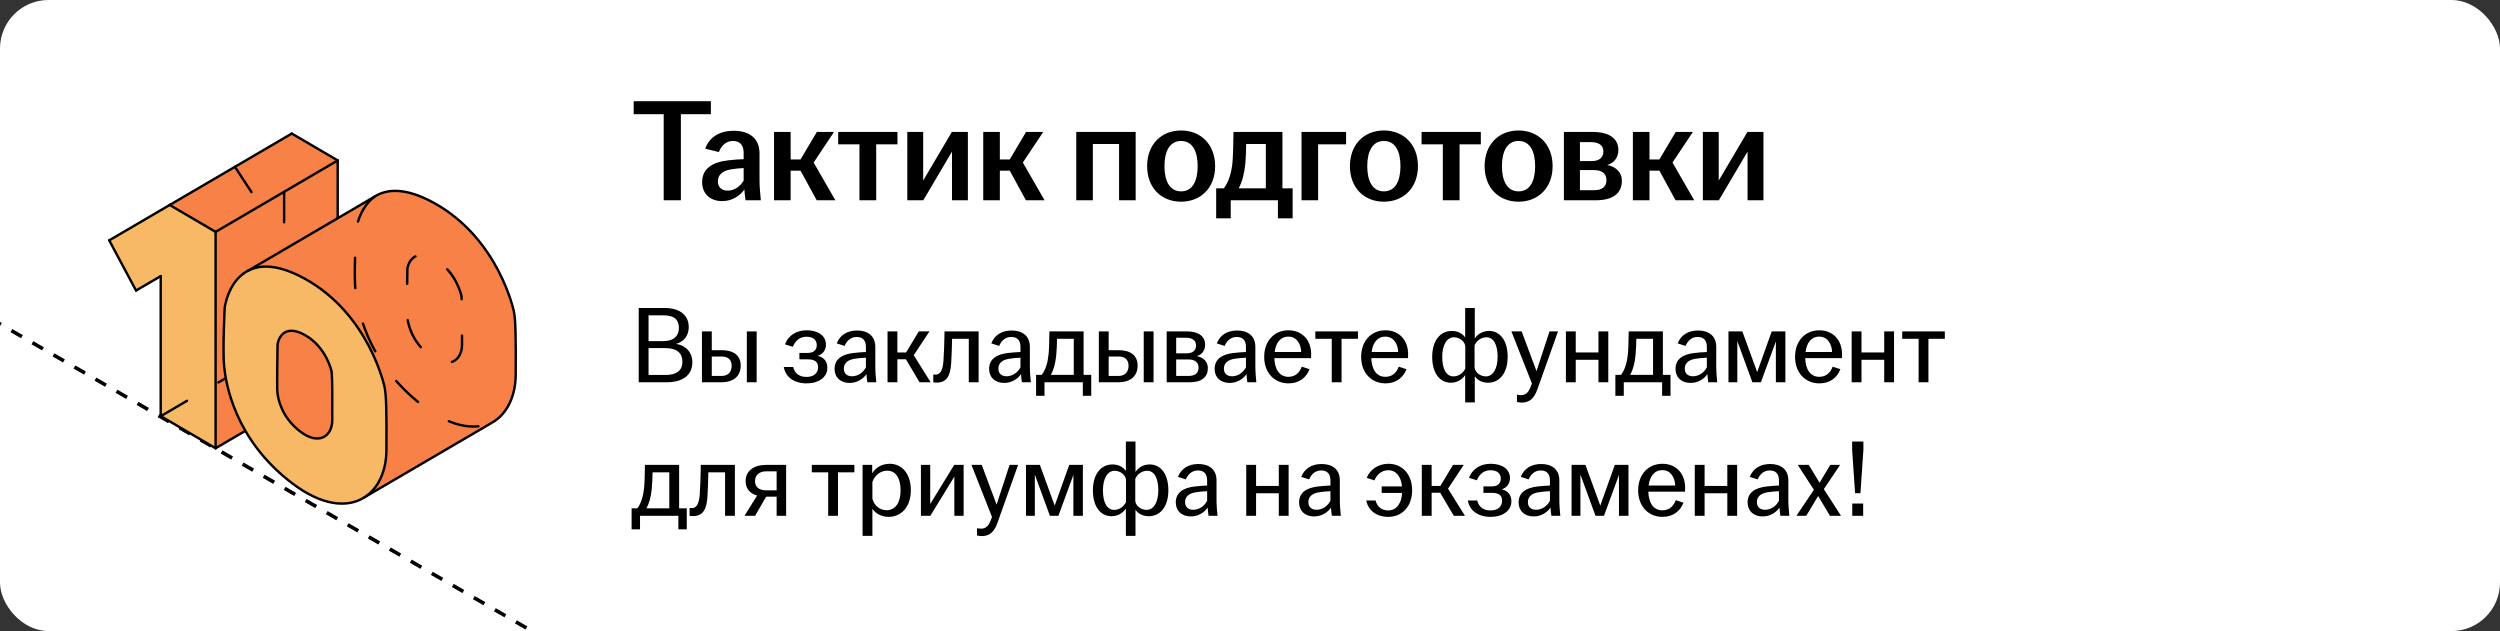
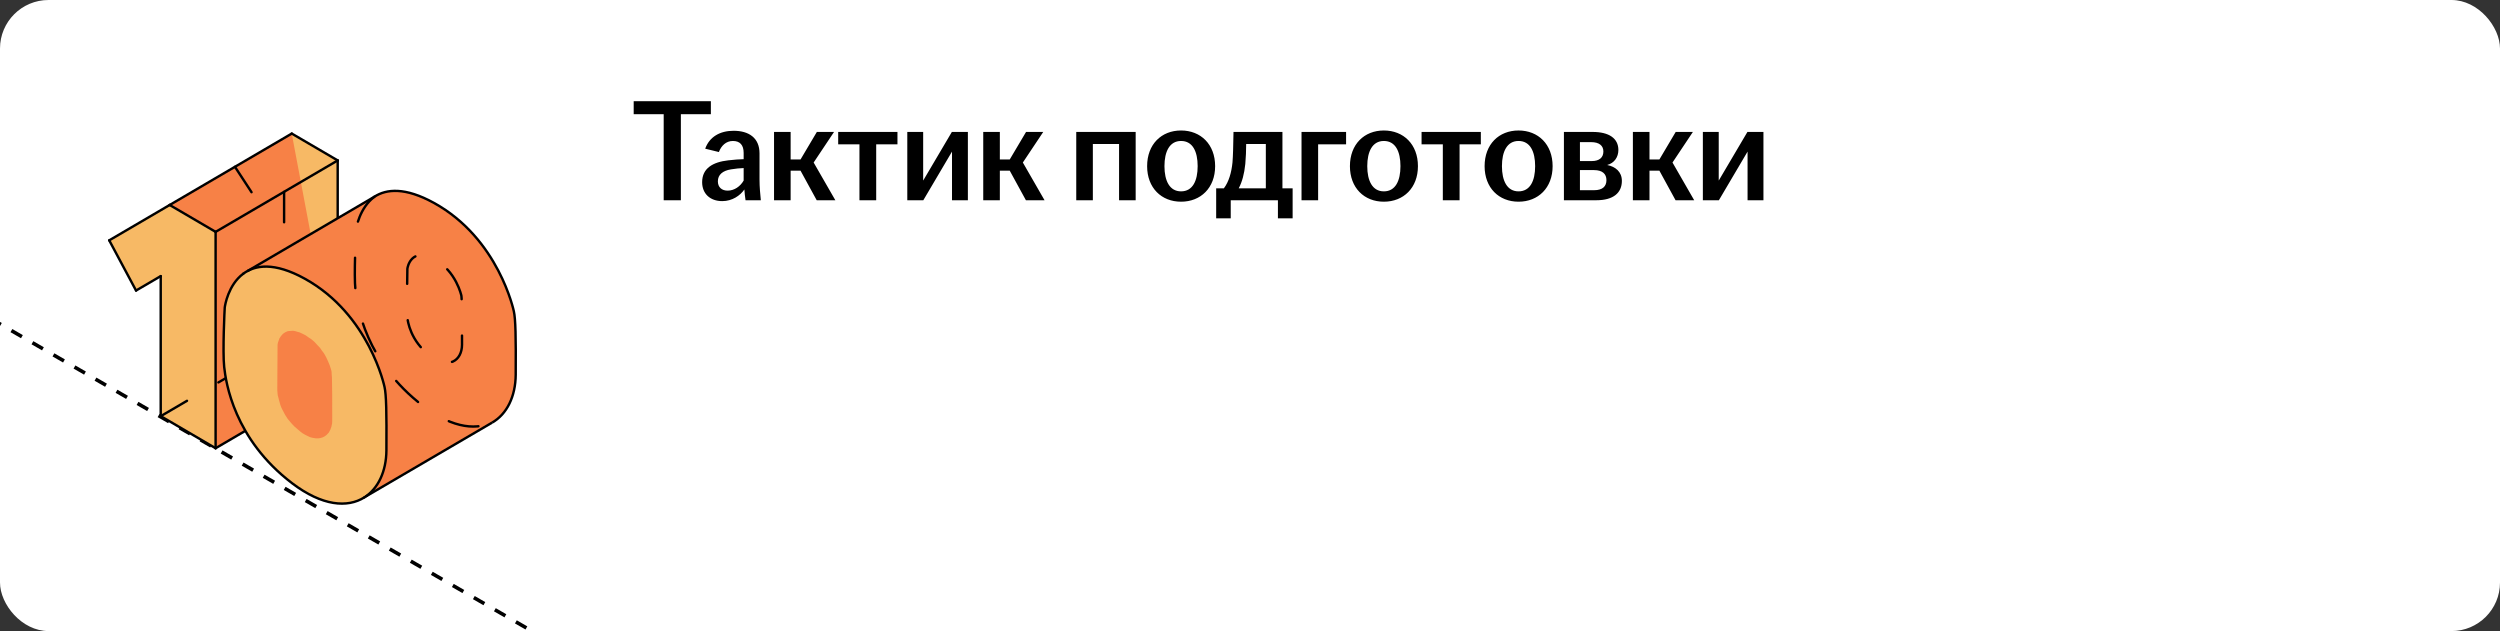
<svg xmlns="http://www.w3.org/2000/svg" width="412" height="104" viewBox="0 0 412 104" fill="none">
  <rect x="0" y="0" width="412" height="104" fill="#333333" stroke="none" />
  <g clip-path="url(#clip0_6485_9394)">
    <rect width="412" height="104" rx="8" fill="white" />
    <path d="M-63.938 16.484L167.001 149.817" stroke="black" stroke-width="0.6" stroke-linejoin="round" stroke-dasharray="2 2" />
    <path d="M26.469 45.502L26.495 68.573L35.523 73.857L55.652 62.099L55.638 26.442L48.077 22.012L27.987 33.76L18 39.605L22.423 47.875L26.469 45.502Z" fill="#F7B965" />
-     <path d="M35.528 38.207L35.529 73.86L55.637 62.095L55.652 26.441L48.075 22L27.982 33.781L35.528 38.207Z" fill="#F78146" />
+     <path d="M35.528 38.207L35.529 73.86L55.637 62.095L48.075 22L27.982 33.781L35.528 38.207Z" fill="#F78146" />
    <path d="M35.529 73.868L26.498 68.586" stroke="black" stroke-width="0.4" stroke-miterlimit="10" stroke-linecap="round" stroke-linejoin="round" />
    <path d="M35.531 38.211V73.87" stroke="black" stroke-width="0.4" stroke-miterlimit="10" stroke-linecap="round" stroke-linejoin="round" />
    <path d="M26.486 45.504V68.579" stroke="black" stroke-width="0.4" stroke-miterlimit="10" stroke-linecap="round" stroke-linejoin="round" />
    <path d="M26.486 45.504L22.422 47.881" stroke="black" stroke-width="0.4" stroke-miterlimit="10" stroke-linecap="round" stroke-linejoin="round" />
    <path d="M18 39.609L22.422 47.883" stroke="black" stroke-width="0.4" stroke-miterlimit="10" stroke-linecap="round" stroke-linejoin="round" />
    <path d="M18 39.608L27.961 33.781" stroke="black" stroke-width="0.4" stroke-miterlimit="10" stroke-linecap="round" stroke-linejoin="round" />
    <path d="M27.961 33.781L35.528 38.207" stroke="black" stroke-width="0.4" stroke-miterlimit="10" stroke-linecap="round" stroke-linejoin="round" />
    <path d="M35.531 38.211L55.652 26.441" stroke="black" stroke-width="0.4" stroke-miterlimit="10" stroke-linecap="round" stroke-linejoin="round" />
    <path d="M55.652 26.441V62.1" stroke="black" stroke-width="0.4" stroke-miterlimit="10" stroke-linecap="round" stroke-linejoin="round" />
    <path d="M55.652 26.44L48.082 22.012" stroke="black" stroke-width="0.4" stroke-miterlimit="10" stroke-linecap="round" stroke-linejoin="round" />
    <path d="M48.082 22.012L27.961 33.782" stroke="black" stroke-width="0.4" stroke-miterlimit="10" stroke-linecap="round" stroke-linejoin="round" />
    <path d="M35.531 73.867L55.652 62.098" stroke="black" stroke-width="0.4" stroke-miterlimit="10" stroke-linecap="round" stroke-linejoin="round" />
    <path d="M46.82 31.629V52.979V56.694" stroke="black" stroke-width="0.4" stroke-miterlimit="10" stroke-linecap="round" stroke-linejoin="round" stroke-dasharray="5 6" />
    <path d="M38.719 27.488L42.902 33.898" stroke="black" stroke-width="0.4" stroke-miterlimit="10" stroke-linecap="round" stroke-linejoin="round" stroke-dasharray="5 6" />
    <path d="M55.653 62.097L46.82 56.691" stroke="black" stroke-width="0.4" stroke-miterlimit="10" stroke-linecap="round" stroke-linejoin="round" stroke-dasharray="5 6" />
    <path d="M26.5 68.578L46.82 56.691" stroke="black" stroke-width="0.4" stroke-miterlimit="10" stroke-linecap="round" stroke-linejoin="round" stroke-dasharray="5 6" />
    <path d="M37.02 50.663L36.956 52.734L36.845 57.312L36.842 58.618L36.907 60.173L36.952 60.614L39.571 57.954L40.979 49.422L37.02 50.663Z" fill="#F7B965" />
    <path d="M36.949 60.467L36.974 60.867L37.048 61.326L37.139 61.905L37.343 63.046L37.502 63.715L37.782 64.76L38.041 65.577L38.398 66.662L38.589 67.171L38.811 67.685C38.811 67.685 39.004 68.142 39.013 68.167C39.022 68.192 39.266 68.734 39.266 68.734L39.6 69.427L39.942 70.123L40.361 70.874L40.742 71.511L41.128 72.162L41.566 72.815L41.918 73.294L42.269 73.79L42.69 74.336L43.325 75.085L44.018 75.876L44.935 76.839L45.842 77.719L46.918 78.665L48.793 80.125L50.344 81.129L51.582 81.797L52.421 82.159L52.846 82.325L53.712 82.618L54.101 82.715L55.375 82.951L56.058 82.995L56.612 83.001L57.524 82.916L58.034 82.802L58.525 82.692L59.09 82.474L59.64 82.214L60.199 81.881L60.566 81.637L60.895 81.46L62.998 80.239L65.931 78.513L68.356 77.102L70.104 76.071L71.933 75.016L73.917 73.849L78.607 71.117L81.325 69.528L81.727 69.25L82.16 68.874L82.631 68.455L83.108 67.877L83.526 67.267L83.933 66.538L84.247 65.833L84.416 65.333L84.621 64.649L84.788 63.941L84.851 63.469L84.942 62.655L84.982 61.951L84.991 60.091L84.998 59.029L84.995 56.703L84.944 54.043L84.865 52.763L84.8 52.118L84.725 51.554L84.653 51.217L84.532 50.734L84.249 49.75L83.879 48.639L83.388 47.347L82.729 45.855L82.404 45.132L81.766 43.945L81.206 42.957L80.632 42.083L80.161 41.37L79.499 40.447L78.99 39.803L78.359 39.042L77.464 38.036L76.729 37.3L76.092 36.713L75.535 36.217L74.911 35.696L74.442 35.357L74.141 35.114L73.395 34.598L72.647 34.108L71.886 33.653L71.385 33.354L70.836 33.092L70.42 32.865L69.81 32.575L69.167 32.321L68.536 32.097L67.922 31.89L67.513 31.781L67.013 31.663L66.57 31.587L65.718 31.491L65.298 31.461L64.627 31.457L63.662 31.591L63.061 31.755L62.423 32.037L61.676 32.41L60.997 32.814L57.751 34.745L54.853 36.423L51.414 38.46L49.185 39.743L46.242 41.498L44.054 42.737L42.071 43.891L40.857 44.636L40.445 44.874L40.126 45.077L39.618 45.515L39.227 45.891L38.956 46.205L38.591 46.671L38.317 47.111L37.9 47.911L37.559 48.682L37.364 49.236L37.164 49.977L37.043 50.654C37.043 50.654 37.086 50.772 37.111 50.806C37.136 50.839 37.592 50.812 37.592 50.812" fill="#F7B965" />
    <path d="M41.166 44.486L41.462 44.349L41.984 44.186L42.533 44.058L43.019 43.975L43.403 43.949L44.15 43.948L44.727 43.981L45.192 44.068L45.555 44.096L45.914 44.206L46.472 44.338L47.075 44.509L47.588 44.691L48.056 44.879L48.807 45.217L49.672 45.626L50.31 45.987L51.274 46.553L52.228 47.172L52.901 47.654L53.38 48.015L54.019 48.503L54.604 49.005L55.224 49.618L55.706 50.061L56.068 50.436L56.622 51.041L57.23 51.705L57.715 52.327L58.308 53.078L58.858 53.831L59.422 54.699L60.26 56.06L61.119 57.681L61.368 58.211L61.688 58.895L62.039 59.691L62.341 60.486L62.56 61.095L62.756 61.666L62.958 62.259L63.128 62.818L63.343 63.659L63.446 64.186L63.491 64.465L63.57 65.394L63.636 66.432L63.673 67.659L63.662 68.918L63.709 70.555L63.673 72.002L63.693 73.357L63.678 74.771L63.636 75.242L63.609 75.598L63.542 76.089L63.428 76.654L63.298 77.216L63.212 77.517L62.953 78.279L62.643 78.999L62.289 79.642L62.062 79.966L61.73 80.442L61.251 80.984L60.872 81.336L60.5 81.648L60.857 81.479L61.986 80.82L63.816 79.739L65.467 78.791L69.316 76.514L71.645 75.172L74.895 73.257L77.765 71.579L80.146 70.216L81.088 69.638L81.505 69.379L81.84 69.129L82.218 68.818L82.457 68.585L82.704 68.354L82.898 68.123L83.047 67.948L83.266 67.647L83.43 67.416L83.624 67.12L83.846 66.729L84.03 66.31L84.117 66.147L84.358 65.507L84.523 65.049L84.608 64.726L84.673 64.442L84.729 64.207L84.85 63.521L84.931 62.895L84.953 62.533L84.985 62.277L84.973 61.73L84.987 60.919L84.992 60.206L84.991 57.258L84.914 53.729L84.862 52.652L84.823 52.204L84.755 51.754L84.664 51.211L84.492 50.573L84.318 49.973L84.044 49.069L83.798 48.391L83.577 47.858L83.053 46.521L82.684 45.727L82.245 44.864L81.783 44.01L81.397 43.281L80.936 42.521L80.6 42.005L80.233 41.47L79.918 41.01L79.603 40.569L79.235 40.091L78.809 39.563L78.43 39.089L78.052 38.676L77.703 38.309L77.417 37.981L77.117 37.668L76.709 37.28L76.335 36.914L75.964 36.591L75.59 36.27L75.148 35.888L74.569 35.428L74.007 35.02L73.418 34.602L72.897 34.24L72.523 34.029L72.056 33.741L71.439 33.41L70.845 33.096L70.516 32.904L69.723 32.547L69.08 32.284L68.37 32.032L67.688 31.835L67.329 31.719L66.732 31.61L66.113 31.509L65.581 31.457L65.11 31.458L64.463 31.484L63.831 31.567L63.374 31.669L62.999 31.773L62.545 31.949L62.182 32.127L60.868 32.899L50.073 39.216L46.355 41.408L44.089 42.719L42.461 43.674L41.815 44.041L41.339 44.335L41.166 44.486Z" fill="#F78146" />
    <path d="M54.646 61.304L54.676 61.868L54.704 62.201L54.746 64.989L54.751 69.386L54.726 69.804L54.613 70.325L54.452 70.781L54.213 71.254L53.997 71.49L53.802 71.691L53.507 71.911L53.151 72.089L52.792 72.191L52.539 72.234L52.078 72.24L51.771 72.197L51.409 72.13L51.091 72.042L50.641 71.828L50.274 71.641L49.864 71.407L49.422 71.066L49.111 70.795L48.543 70.308L48.139 69.887L47.845 69.55L47.4 69.016L46.968 68.341L46.71 67.841L46.506 67.462L46.355 67.143L46.206 66.753L46.103 66.377L45.982 65.943L45.907 65.647L45.77 65.135L45.737 64.792L45.702 64.365L45.697 64.049L45.742 56.788L45.793 56.514L45.87 56.275L45.967 56.014L46.05 55.758L46.332 55.348L46.494 55.173L46.581 55.053L46.748 54.929L47.029 54.743L47.443 54.571L48.028 54.524L48.313 54.508L48.678 54.578L48.944 54.66L49.388 54.783L49.89 55.017L50.346 55.246L50.876 55.624L51.249 55.859L51.455 56.026L51.8 56.323L52.42 56.989L52.757 57.347L53.04 57.769L53.402 58.242L53.766 58.898L54.079 59.583L54.332 60.194L54.515 60.749L54.622 61.141L54.646 61.304Z" fill="#F78146" />
    <path d="M60.048 81.967C62.329 80.525 63.656 77.685 63.68 74.225C63.723 68.031 63.657 65.029 63.374 63.787C63.374 63.787 60.905 51.808 50.206 45.919C45.197 43.161 42.04 43.655 40.078 45.117" stroke="black" stroke-width="0.4" stroke-miterlimit="10" stroke-linecap="round" stroke-linejoin="round" />
    <path d="M40.079 45.117C37.62 46.949 37.082 50.303 37.038 50.678C37.018 50.85 36.67 57.937 36.946 60.478C37.221 63.02 38.568 72.361 48.147 79.642C53.102 83.409 57.279 83.719 60.049 81.967" stroke="black" stroke-width="0.4" stroke-miterlimit="10" stroke-linecap="round" stroke-linejoin="round" />
    <path d="M61.71 32.418C59.252 34.25 58.67 37.601 58.67 37.979C58.67 38.659 58.301 45.238 58.577 47.779C58.852 50.321 60.2 59.661 69.778 66.942C74.734 70.71 78.91 71.02 81.681 69.268" stroke="black" stroke-width="0.4" stroke-miterlimit="10" stroke-linecap="round" stroke-linejoin="round" stroke-dasharray="5 6" />
-     <path d="M54.647 61.227C54.647 61.227 53.812 57.177 50.195 55.186C46.379 53.086 45.751 56.505 45.743 56.795C45.735 57.092 45.619 63.794 45.712 64.653C45.805 65.512 46.26 68.67 49.498 71.132C52.553 73.454 54.732 71.891 54.75 69.301C54.765 67.207 54.784 62.19 54.647 61.227Z" stroke="black" stroke-width="0.4" stroke-miterlimit="10" stroke-linejoin="round" />
    <path d="M76.038 48.747C76.038 48.747 75.203 44.697 71.586 42.706C67.771 40.606 67.134 44.085 67.134 44.315C67.134 44.545 67.01 51.314 67.103 52.173C67.196 53.032 67.652 56.19 70.89 58.651C73.944 60.974 76.123 59.411 76.141 56.821C76.156 54.726 76.133 49.167 76.038 48.747Z" stroke="black" stroke-width="0.4" stroke-miterlimit="10" stroke-linecap="round" stroke-linejoin="round" stroke-dasharray="5 6" />
    <path d="M81.101 69.644C83.538 68.257 84.964 65.336 84.989 61.749C85.032 55.555 84.965 52.553 84.683 51.31C84.683 51.31 82.213 39.331 71.514 33.442C66.776 30.834 63.695 31.135 61.715 32.413" stroke="black" stroke-width="0.4" stroke-miterlimit="10" stroke-linejoin="round" />
    <path d="M40.754 44.686L61.727 32.406" stroke="black" stroke-width="0.4" stroke-miterlimit="10" stroke-linejoin="round" />
    <path d="M60.254 81.835L81.102 69.644" stroke="black" stroke-width="0.4" stroke-miterlimit="10" stroke-linejoin="round" />
    <path d="M109.376 33V18.816H104.432V16.68H117.152V18.816H112.208V33H109.376ZM119.025 33.144C117.033 33.144 115.713 31.92 115.713 30.024C115.713 27.72 117.489 26.712 120.009 26.424C120.945 26.304 121.857 26.256 122.553 26.232V25.2C122.553 23.88 121.929 23.232 120.777 23.232C119.649 23.232 118.857 24.024 118.473 25.056L116.217 24.504C116.913 22.56 118.641 21.552 120.897 21.552C123.417 21.552 125.169 22.728 125.169 25.272V29.616C125.169 30.816 125.289 32.016 125.385 33H122.865C122.793 32.472 122.697 31.776 122.673 31.224C121.977 32.232 120.681 33.144 119.025 33.144ZM118.305 29.88C118.305 30.864 118.953 31.416 119.913 31.416C121.017 31.416 122.001 30.72 122.553 29.76V27.696C121.881 27.72 121.209 27.792 120.465 27.912C119.097 28.128 118.305 28.8 118.305 29.88ZM127.561 33V21.744H130.297V26.28H131.929L134.617 21.744H137.449L134.089 26.784L137.665 33H134.593L131.929 28.128H130.297V33H127.561ZM141.637 33V23.784H138.133V21.744H147.901V23.784H144.397V33H141.637ZM149.522 33V21.744H152.138V29.76L156.866 21.744H159.506V33H156.89V24.984L152.162 33H149.522ZM162.038 33V21.744H164.774V26.28H166.406L169.094 21.744H171.926L168.566 26.784L172.142 33H169.07L166.406 28.128H164.774V33H162.038ZM177.366 33V21.744H187.158V33H184.422V23.736H180.102V33H177.366ZM194.638 33.24C191.398 33.24 189.046 30.96 189.046 27.384C189.046 23.784 191.398 21.504 194.638 21.504C197.878 21.504 200.254 23.784 200.254 27.384C200.254 30.96 197.878 33.24 194.638 33.24ZM191.902 27.384C191.902 29.784 192.742 31.536 194.638 31.536C196.558 31.536 197.374 29.784 197.374 27.384C197.374 24.984 196.558 23.232 194.638 23.232C192.742 23.232 191.902 24.984 191.902 27.384ZM200.425 35.976V31.032H201.697C202.513 29.952 202.945 28.44 203.113 26.784C203.209 25.584 203.233 24.24 203.281 21.744H211.345V31.032H213.025V35.976H210.601V33H202.825V35.976H200.425ZM204.145 31.032H208.609V23.736H205.369C205.369 24.816 205.321 25.896 205.225 27.024C205.057 28.68 204.697 29.976 204.145 31.032ZM214.491 33V21.744H221.835V23.784H217.227V33H214.491ZM228.06 33.24C224.82 33.24 222.468 30.96 222.468 27.384C222.468 23.784 224.82 21.504 228.06 21.504C231.3 21.504 233.676 23.784 233.676 27.384C233.676 30.96 231.3 33.24 228.06 33.24ZM225.324 27.384C225.324 29.784 226.164 31.536 228.06 31.536C229.98 31.536 230.796 29.784 230.796 27.384C230.796 24.984 229.98 23.232 228.06 23.232C226.164 23.232 225.324 24.984 225.324 27.384ZM237.778 33V23.784H234.274V21.744H244.042V23.784H240.538V33H237.778ZM250.255 33.24C247.015 33.24 244.663 30.96 244.663 27.384C244.663 23.784 247.015 21.504 250.255 21.504C253.495 21.504 255.871 23.784 255.871 27.384C255.871 30.96 253.495 33.24 250.255 33.24ZM247.519 27.384C247.519 29.784 248.359 31.536 250.255 31.536C252.175 31.536 252.991 29.784 252.991 27.384C252.991 24.984 252.175 23.232 250.255 23.232C248.359 23.232 247.519 24.984 247.519 27.384ZM257.733 33V21.744H262.485C265.125 21.744 266.709 22.776 266.709 24.72C266.709 25.896 266.037 26.88 264.861 27.192C266.229 27.456 267.285 28.32 267.285 29.808C267.285 31.776 265.893 33 263.085 33H257.733ZM260.373 31.344H262.725C264.093 31.344 264.741 30.72 264.741 29.688C264.741 28.656 264.069 28.032 262.701 28.032H260.373V31.344ZM260.373 26.544H262.317C263.565 26.544 264.237 25.968 264.237 24.96C264.237 24 263.541 23.424 262.221 23.424H260.373V26.544ZM269.1 33V21.744H271.836V26.28H273.468L276.156 21.744H278.988L275.628 26.784L279.204 33H276.132L273.468 28.128H271.836V33H269.1ZM280.631 33V21.744H283.247V29.76L287.975 21.744H290.615V33H287.999V24.984L283.271 33H280.631Z" fill="black" />
-     <path d="M105.26 63V50.76H109.544C112.028 50.76 113.504 51.93 113.504 53.91C113.504 55.224 112.802 56.286 111.398 56.682C113.054 56.898 114.098 58.104 114.098 59.688C114.098 61.992 112.316 63 109.814 63H105.26ZM106.88 61.794H109.688C111.56 61.794 112.46 61.002 112.46 59.652C112.46 58.194 111.578 57.366 109.634 57.366H106.88V61.794ZM106.88 56.214H109.364C111.11 56.214 111.884 55.278 111.884 54.036C111.884 52.722 111.146 51.966 109.364 51.966H106.88V56.214ZM115.68 63V54.612H117.3V57.708H118.902C120.828 57.708 122.07 58.5 122.07 60.264C122.07 62.028 120.828 63 118.902 63H115.68ZM117.3 61.956H118.938C120.018 61.956 120.576 61.254 120.576 60.282C120.576 59.31 120.018 58.752 118.938 58.752H117.3V61.956ZM123.078 63V54.612H124.698V63H123.078ZM132.946 63.18C130.84 63.18 129.454 62.136 129.166 60.48H130.714C130.966 61.506 131.686 62.118 132.91 62.118C134.188 62.118 134.818 61.434 134.818 60.516C134.818 59.706 134.35 59.22 133.144 59.22H131.74V58.158H133.144C134.152 58.158 134.602 57.618 134.602 56.862C134.602 56.052 134.026 55.494 132.91 55.494C131.776 55.494 131.056 56.178 130.66 57.15L129.364 56.754C129.958 55.17 131.362 54.432 132.946 54.432C134.782 54.432 136.114 55.296 136.114 56.772C136.114 57.654 135.646 58.374 134.746 58.644C135.736 58.86 136.348 59.526 136.348 60.624C136.348 62.172 134.908 63.18 132.946 63.18ZM140.021 63.108C138.527 63.108 137.537 62.208 137.537 60.804C137.537 59.112 138.851 58.392 140.615 58.176C141.371 58.086 142.145 58.032 142.703 58.014V57.186C142.703 56.07 142.163 55.53 141.173 55.53C140.201 55.53 139.535 56.178 139.193 57.006L137.897 56.592C138.437 55.17 139.697 54.468 141.245 54.468C142.973 54.468 144.251 55.314 144.251 57.168V60.372C144.251 61.29 144.341 62.244 144.413 63H142.937C142.883 62.604 142.811 62.082 142.793 61.65C142.271 62.442 141.245 63.108 140.021 63.108ZM139.067 60.75C139.067 61.56 139.589 62.01 140.417 62.01C141.389 62.01 142.253 61.398 142.703 60.534V58.95C142.091 58.968 141.479 59.022 140.813 59.13C139.679 59.31 139.067 59.868 139.067 60.75ZM146.266 63V54.612H147.886V58.086H149.326L151.414 54.612H153.178L150.586 58.536L153.376 63H151.54L149.29 59.202H147.886V63H146.266ZM154.328 63.054C154.166 63.054 154.004 63.036 153.806 63V61.722C153.914 61.74 154.04 61.74 154.184 61.74C154.868 61.74 155.354 61.182 155.48 59.526C155.57 58.302 155.624 56.7 155.66 54.612H161.276V63H159.656V55.836H156.902C156.884 57.132 156.83 58.554 156.758 59.778C156.632 61.992 156.002 63.054 154.328 63.054ZM165.491 63.108C163.997 63.108 163.007 62.208 163.007 60.804C163.007 59.112 164.321 58.392 166.085 58.176C166.841 58.086 167.615 58.032 168.173 58.014V57.186C168.173 56.07 167.633 55.53 166.643 55.53C165.671 55.53 165.005 56.178 164.663 57.006L163.367 56.592C163.907 55.17 165.167 54.468 166.715 54.468C168.443 54.468 169.721 55.314 169.721 57.168V60.372C169.721 61.29 169.811 62.244 169.883 63H168.407C168.353 62.604 168.281 62.082 168.263 61.65C167.741 62.442 166.715 63.108 165.491 63.108ZM164.537 60.75C164.537 61.56 165.059 62.01 165.887 62.01C166.859 62.01 167.723 61.398 168.173 60.534V58.95C167.561 58.968 166.949 59.022 166.283 59.13C165.149 59.31 164.537 59.868 164.537 60.75ZM170.746 65.232V61.776H171.682C172.33 60.93 172.672 59.706 172.798 58.446C172.888 57.6 172.906 56.61 172.942 54.612H178.576V61.776H179.836V65.232H178.45V63H172.132V65.232H170.746ZM173.194 61.776H176.956V55.836H174.202C174.184 56.772 174.148 57.744 174.058 58.644C173.932 59.904 173.644 60.93 173.194 61.776ZM181.088 63V54.612H182.708V57.708H184.31C186.236 57.708 187.478 58.5 187.478 60.264C187.478 62.028 186.236 63 184.31 63H181.088ZM182.708 61.956H184.346C185.426 61.956 185.984 61.254 185.984 60.282C185.984 59.31 185.426 58.752 184.346 58.752H182.708V61.956ZM188.486 63V54.612H190.106V63H188.486ZM192.268 63V54.612H195.562C197.452 54.612 198.604 55.368 198.604 56.808C198.604 57.69 198.136 58.446 197.236 58.68C198.262 58.896 199.054 59.544 199.054 60.66C199.054 62.118 198.082 63 196.03 63H192.268ZM193.833 61.956H195.868C197.02 61.956 197.524 61.416 197.524 60.606C197.524 59.76 196.984 59.238 195.85 59.238H193.833V61.956ZM193.833 58.23H195.544C196.588 58.23 197.11 57.726 197.11 56.934C197.11 56.16 196.57 55.656 195.436 55.656H193.833V58.23ZM202.652 63.108C201.158 63.108 200.168 62.208 200.168 60.804C200.168 59.112 201.482 58.392 203.246 58.176C204.002 58.086 204.776 58.032 205.334 58.014V57.186C205.334 56.07 204.794 55.53 203.804 55.53C202.832 55.53 202.166 56.178 201.824 57.006L200.528 56.592C201.068 55.17 202.328 54.468 203.876 54.468C205.604 54.468 206.882 55.314 206.882 57.168V60.372C206.882 61.29 206.972 62.244 207.044 63H205.568C205.514 62.604 205.442 62.082 205.424 61.65C204.902 62.442 203.876 63.108 202.652 63.108ZM201.698 60.75C201.698 61.56 202.22 62.01 203.048 62.01C204.02 62.01 204.884 61.398 205.334 60.534V58.95C204.722 58.968 204.11 59.022 203.444 59.13C202.31 59.31 201.698 59.868 201.698 60.75ZM212.352 63.18C210.012 63.18 208.338 61.434 208.338 58.806C208.338 56.178 210.012 54.432 212.334 54.432C214.62 54.432 216.078 56.07 216.078 58.356C216.078 58.662 216.078 58.86 216.06 59.022H210.012C210.066 60.786 210.804 62.1 212.334 62.1C213.576 62.1 214.224 61.29 214.53 60.426L215.808 60.84C215.304 62.19 214.134 63.18 212.352 63.18ZM210.066 58.014H214.44C214.404 56.808 213.774 55.476 212.334 55.476C210.984 55.476 210.246 56.538 210.066 58.014ZM219.47 63V55.836H216.77V54.612H223.79V55.836H221.09V63H219.47ZM228.331 63.18C225.991 63.18 224.317 61.434 224.317 58.806C224.317 56.178 225.991 54.432 228.313 54.432C230.599 54.432 232.057 56.07 232.057 58.356C232.057 58.662 232.057 58.86 232.039 59.022H225.991C226.045 60.786 226.783 62.1 228.313 62.1C229.555 62.1 230.203 61.29 230.509 60.426L231.787 60.84C231.283 62.19 230.113 63.18 228.331 63.18ZM226.045 58.014H230.419C230.383 56.808 229.753 55.476 228.313 55.476C226.963 55.476 226.225 56.538 226.045 58.014ZM241.461 66.312V61.812C240.993 62.496 240.219 63.072 239.103 63.072C237.303 63.072 236.025 61.524 236.025 58.806C236.025 56.088 237.393 54.54 239.247 54.54C240.219 54.54 241.011 54.936 241.461 55.62V50.76H243.045V55.764C243.513 55.098 244.287 54.54 245.385 54.54C247.185 54.54 248.463 56.088 248.463 58.806C248.463 61.524 247.095 63.072 245.241 63.072C244.287 63.072 243.495 62.676 243.045 62.01V66.312H241.461ZM237.681 58.806C237.681 60.75 238.311 62.028 239.517 62.028C240.381 62.028 241.119 61.506 241.479 60.732V57.06C241.389 56.25 240.543 55.584 239.607 55.584C238.437 55.584 237.681 56.862 237.681 58.806ZM243.009 60.57C243.099 61.38 243.945 62.028 244.881 62.028C246.051 62.028 246.807 60.75 246.807 58.806C246.807 56.862 246.177 55.584 244.971 55.584C244.107 55.584 243.369 56.124 243.009 56.898V60.57ZM250.751 66.348C250.481 66.348 250.175 66.294 249.995 66.24V65.034C250.139 65.07 250.391 65.124 250.625 65.124C251.453 65.124 251.903 64.674 252.263 63.72L252.461 63.198L249.077 54.612H250.769L253.217 61.164L255.359 54.612H256.763L253.379 64.116C252.821 65.682 252.065 66.348 250.751 66.348ZM258.062 63V54.612H259.682V58.086H263.426V54.612H265.046V63H263.426V59.292H259.682V63H258.062ZM266.213 65.232V61.776H267.149C267.797 60.93 268.139 59.706 268.265 58.446C268.355 57.6 268.373 56.61 268.409 54.612H274.043V61.776H275.303V65.232H273.917V63H267.599V65.232H266.213ZM268.661 61.776H272.423V55.836H269.669C269.651 56.772 269.615 57.744 269.525 58.644C269.399 59.904 269.111 60.93 268.661 61.776ZM278.607 63.108C277.113 63.108 276.123 62.208 276.123 60.804C276.123 59.112 277.437 58.392 279.201 58.176C279.957 58.086 280.731 58.032 281.289 58.014V57.186C281.289 56.07 280.749 55.53 279.759 55.53C278.787 55.53 278.121 56.178 277.779 57.006L276.483 56.592C277.023 55.17 278.283 54.468 279.831 54.468C281.559 54.468 282.837 55.314 282.837 57.168V60.372C282.837 61.29 282.927 62.244 282.999 63H281.523C281.469 62.604 281.397 62.082 281.379 61.65C280.857 62.442 279.831 63.108 278.607 63.108ZM277.653 60.75C277.653 61.56 278.175 62.01 279.003 62.01C279.975 62.01 280.839 61.398 281.289 60.534V58.95C280.677 58.968 280.065 59.022 279.399 59.13C278.265 59.31 277.653 59.868 277.653 60.75ZM284.851 63V54.612H287.137L289.585 61.326L291.979 54.612H294.229V63H292.663V56.268L290.197 63H288.793L286.309 56.214V63H284.851ZM299.839 63.18C297.499 63.18 295.825 61.434 295.825 58.806C295.825 56.178 297.499 54.432 299.821 54.432C302.107 54.432 303.565 56.07 303.565 58.356C303.565 58.662 303.565 58.86 303.547 59.022H297.499C297.553 60.786 298.291 62.1 299.821 62.1C301.063 62.1 301.711 61.29 302.017 60.426L303.295 60.84C302.791 62.19 301.621 63.18 299.839 63.18ZM297.553 58.014H301.927C301.891 56.808 301.261 55.476 299.821 55.476C298.471 55.476 297.733 56.538 297.553 58.014ZM305.154 63V54.612H306.774V58.086H310.518V54.612H312.138V63H310.518V59.292H306.774V63H305.154ZM316.185 63V55.836H313.485V54.612H320.505V55.836H317.805V63H316.185ZM104.09 87.232V83.776H105.026C105.674 82.93 106.016 81.706 106.142 80.446C106.232 79.6 106.25 78.61 106.286 76.612H111.92V83.776H113.18V87.232H111.794V85H105.476V87.232H104.09ZM106.538 83.776H110.3V77.836H107.546C107.528 78.772 107.492 79.744 107.402 80.644C107.276 81.904 106.988 82.93 106.538 83.776ZM114.162 85.054C114 85.054 113.838 85.036 113.64 85V83.722C113.748 83.74 113.874 83.74 114.018 83.74C114.702 83.74 115.188 83.182 115.314 81.526C115.404 80.302 115.458 78.7 115.494 76.612H121.11V85H119.49V77.836H116.736C116.718 79.132 116.664 80.554 116.592 81.778C116.466 83.992 115.836 85.054 114.162 85.054ZM127.989 85V81.85H126.261L124.443 85H122.697L124.767 81.67C123.615 81.346 122.877 80.554 122.877 79.276C122.877 77.53 124.335 76.612 126.225 76.612H129.555V85H127.989ZM124.425 79.276C124.425 80.212 125.055 80.806 126.243 80.806H127.989V77.674H126.297C125.073 77.674 124.425 78.34 124.425 79.276ZM136.484 85V77.836H133.784V76.612H140.804V77.836H138.104V85H136.484ZM142.152 88.312V76.612H143.736V77.998C144.276 77.134 145.23 76.432 146.652 76.432C148.542 76.432 150.108 77.962 150.108 80.806C150.108 83.65 148.416 85.18 146.472 85.18C145.212 85.18 144.258 84.586 143.772 83.848V88.312H142.152ZM143.772 82.192C144.042 83.272 144.942 84.082 146.112 84.082C147.552 84.082 148.416 82.876 148.416 80.806C148.416 78.736 147.588 77.566 146.184 77.566C145.068 77.566 144.132 78.394 143.772 79.42V82.192ZM151.768 85V76.612H153.298V83.056L157.258 76.612H158.806V85H157.276V78.556L153.316 85H151.768ZM161.771 88.348C161.501 88.348 161.195 88.294 161.015 88.24V87.034C161.159 87.07 161.411 87.124 161.645 87.124C162.473 87.124 162.923 86.674 163.283 85.72L163.481 85.198L160.097 76.612H161.789L164.237 83.164L166.379 76.612H167.783L164.399 86.116C163.841 87.682 163.085 88.348 161.771 88.348ZM169.082 85V76.612H171.368L173.816 83.326L176.21 76.612H178.46V85H176.894V78.268L174.428 85H173.024L170.54 78.214V85H169.082ZM185.545 88.312V83.812C185.077 84.496 184.303 85.072 183.187 85.072C181.387 85.072 180.109 83.524 180.109 80.806C180.109 78.088 181.477 76.54 183.331 76.54C184.303 76.54 185.095 76.936 185.545 77.62V72.76H187.129V77.764C187.597 77.098 188.371 76.54 189.469 76.54C191.269 76.54 192.547 78.088 192.547 80.806C192.547 83.524 191.179 85.072 189.325 85.072C188.371 85.072 187.579 84.676 187.129 84.01V88.312H185.545ZM181.765 80.806C181.765 82.75 182.395 84.028 183.601 84.028C184.465 84.028 185.203 83.506 185.563 82.732V79.06C185.473 78.25 184.627 77.584 183.691 77.584C182.521 77.584 181.765 78.862 181.765 80.806ZM187.093 82.57C187.183 83.38 188.029 84.028 188.965 84.028C190.135 84.028 190.891 82.75 190.891 80.806C190.891 78.862 190.261 77.584 189.055 77.584C188.191 77.584 187.453 78.124 187.093 78.898V82.57ZM196.253 85.108C194.759 85.108 193.769 84.208 193.769 82.804C193.769 81.112 195.083 80.392 196.847 80.176C197.603 80.086 198.377 80.032 198.935 80.014V79.186C198.935 78.07 198.395 77.53 197.405 77.53C196.433 77.53 195.767 78.178 195.425 79.006L194.129 78.592C194.669 77.17 195.929 76.468 197.477 76.468C199.205 76.468 200.483 77.314 200.483 79.168V82.372C200.483 83.29 200.573 84.244 200.645 85H199.169C199.115 84.604 199.043 84.082 199.025 83.65C198.503 84.442 197.477 85.108 196.253 85.108ZM195.299 82.75C195.299 83.56 195.821 84.01 196.649 84.01C197.621 84.01 198.485 83.398 198.935 82.534V80.95C198.323 80.968 197.711 81.022 197.045 81.13C195.911 81.31 195.299 81.868 195.299 82.75ZM205.381 85V76.612H207.001V80.086H210.745V76.612H212.365V85H210.745V81.292H207.001V85H205.381ZM216.573 85.108C215.079 85.108 214.089 84.208 214.089 82.804C214.089 81.112 215.403 80.392 217.167 80.176C217.923 80.086 218.697 80.032 219.255 80.014V79.186C219.255 78.07 218.715 77.53 217.725 77.53C216.753 77.53 216.087 78.178 215.745 79.006L214.449 78.592C214.989 77.17 216.249 76.468 217.797 76.468C219.525 76.468 220.803 77.314 220.803 79.168V82.372C220.803 83.29 220.893 84.244 220.965 85H219.489C219.435 84.604 219.363 84.082 219.345 83.65C218.823 84.442 217.797 85.108 216.573 85.108ZM215.619 82.75C215.619 83.56 216.141 84.01 216.969 84.01C217.941 84.01 218.805 83.398 219.255 82.534V80.95C218.643 80.968 218.031 81.022 217.365 81.13C216.231 81.31 215.619 81.868 215.619 82.75ZM228.815 85.18C226.745 85.18 225.449 84.028 225.161 82.48H226.691C226.943 83.434 227.627 84.118 228.779 84.118C230.147 84.118 230.975 82.948 231.065 81.238H227.699V80.158H231.047C230.903 78.556 230.093 77.494 228.779 77.494C227.645 77.494 226.853 78.304 226.511 79.168L225.233 78.754C225.791 77.332 227.195 76.432 228.815 76.432C231.101 76.432 232.721 78.178 232.721 80.806C232.721 83.434 231.083 85.18 228.815 85.18ZM234.314 85V76.612H235.934V80.086H237.374L239.462 76.612H241.226L238.634 80.536L241.424 85H239.588L237.338 81.202H235.934V85H234.314ZM245.675 85.18C243.569 85.18 242.183 84.136 241.895 82.48H243.443C243.695 83.506 244.415 84.118 245.639 84.118C246.917 84.118 247.547 83.434 247.547 82.516C247.547 81.706 247.079 81.22 245.873 81.22H244.469V80.158H245.873C246.881 80.158 247.331 79.618 247.331 78.862C247.331 78.052 246.755 77.494 245.639 77.494C244.505 77.494 243.785 78.178 243.389 79.15L242.093 78.754C242.687 77.17 244.091 76.432 245.675 76.432C247.511 76.432 248.843 77.296 248.843 78.772C248.843 79.654 248.375 80.374 247.475 80.644C248.465 80.86 249.077 81.526 249.077 82.624C249.077 84.172 247.637 85.18 245.675 85.18ZM252.749 85.108C251.255 85.108 250.265 84.208 250.265 82.804C250.265 81.112 251.579 80.392 253.343 80.176C254.099 80.086 254.873 80.032 255.431 80.014V79.186C255.431 78.07 254.891 77.53 253.901 77.53C252.929 77.53 252.263 78.178 251.921 79.006L250.625 78.592C251.165 77.17 252.425 76.468 253.973 76.468C255.701 76.468 256.979 77.314 256.979 79.168V82.372C256.979 83.29 257.069 84.244 257.141 85H255.665C255.611 84.604 255.539 84.082 255.521 83.65C254.999 84.442 253.973 85.108 252.749 85.108ZM251.795 82.75C251.795 83.56 252.317 84.01 253.145 84.01C254.117 84.01 254.981 83.398 255.431 82.534V80.95C254.819 80.968 254.207 81.022 253.541 81.13C252.407 81.31 251.795 81.868 251.795 82.75ZM258.994 85V76.612H261.28L263.728 83.326L266.122 76.612H268.372V85H266.806V78.268L264.34 85H262.936L260.452 78.214V85H258.994ZM273.981 85.18C271.641 85.18 269.967 83.434 269.967 80.806C269.967 78.178 271.641 76.432 273.963 76.432C276.249 76.432 277.707 78.07 277.707 80.356C277.707 80.662 277.707 80.86 277.689 81.022H271.641C271.695 82.786 272.433 84.1 273.963 84.1C275.205 84.1 275.853 83.29 276.159 82.426L277.437 82.84C276.933 84.19 275.763 85.18 273.981 85.18ZM271.695 80.014H276.069C276.033 78.808 275.403 77.476 273.963 77.476C272.613 77.476 271.875 78.538 271.695 80.014ZM279.297 85V76.612H280.917V80.086H284.661V76.612H286.281V85H284.661V81.292H280.917V85H279.297ZM290.489 85.108C288.995 85.108 288.005 84.208 288.005 82.804C288.005 81.112 289.319 80.392 291.083 80.176C291.839 80.086 292.613 80.032 293.171 80.014V79.186C293.171 78.07 292.631 77.53 291.641 77.53C290.669 77.53 290.003 78.178 289.661 79.006L288.365 78.592C288.905 77.17 290.165 76.468 291.713 76.468C293.441 76.468 294.719 77.314 294.719 79.168V82.372C294.719 83.29 294.809 84.244 294.881 85H293.405C293.351 84.604 293.279 84.082 293.261 83.65C292.739 84.442 291.713 85.108 290.489 85.108ZM289.535 82.75C289.535 83.56 290.057 84.01 290.885 84.01C291.857 84.01 292.721 83.398 293.171 82.534V80.95C292.559 80.968 291.947 81.022 291.281 81.13C290.147 81.31 289.535 81.868 289.535 82.75ZM296.05 85L298.93 80.716L296.266 76.612H298.084L299.866 79.564L301.63 76.612H303.25L300.568 80.608L303.394 85H301.576L299.632 81.742L297.67 85H296.05ZM305.719 81.274L305.233 74.164V72.76H307.087V74.164L306.601 81.274H305.719ZM305.251 85V82.984H307.051V85H305.251Z" fill="black" />
  </g>
  <defs>
    <clipPath id="clip0_6485_9394">
      <rect width="412" height="104" rx="8" fill="white" />
    </clipPath>
  </defs>
</svg>